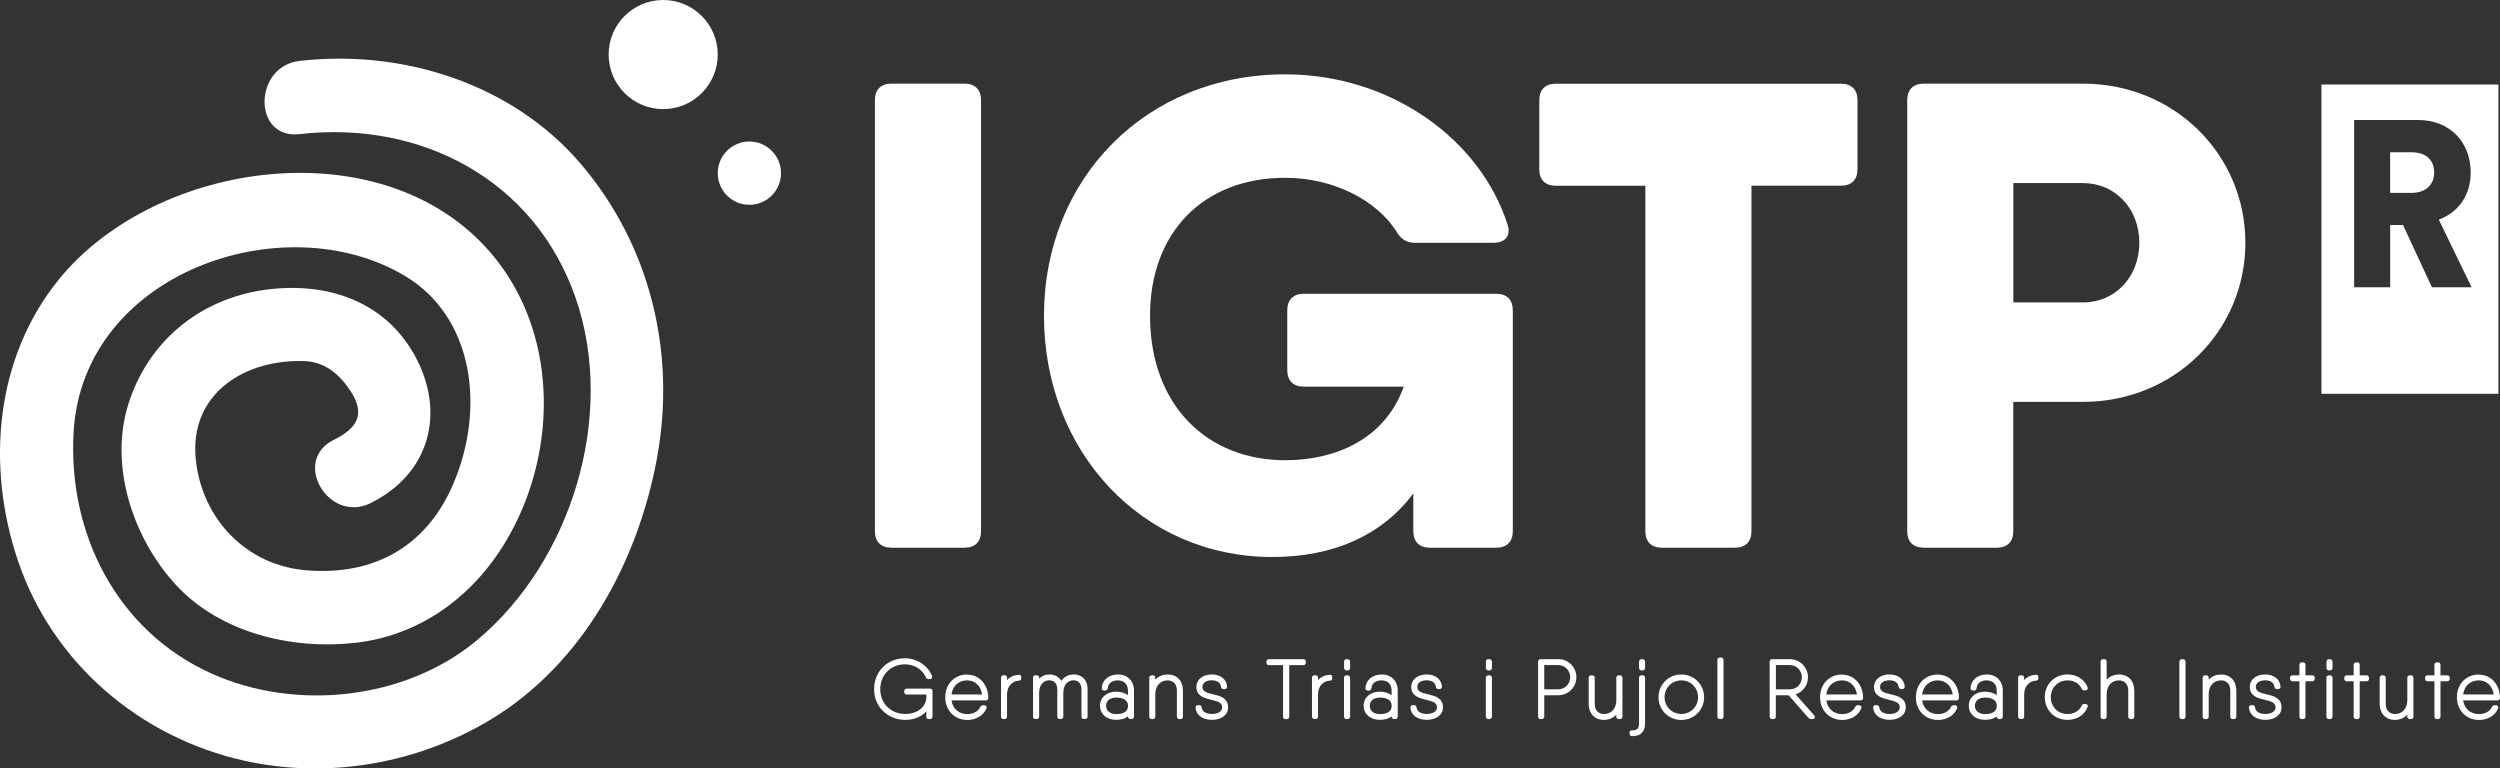
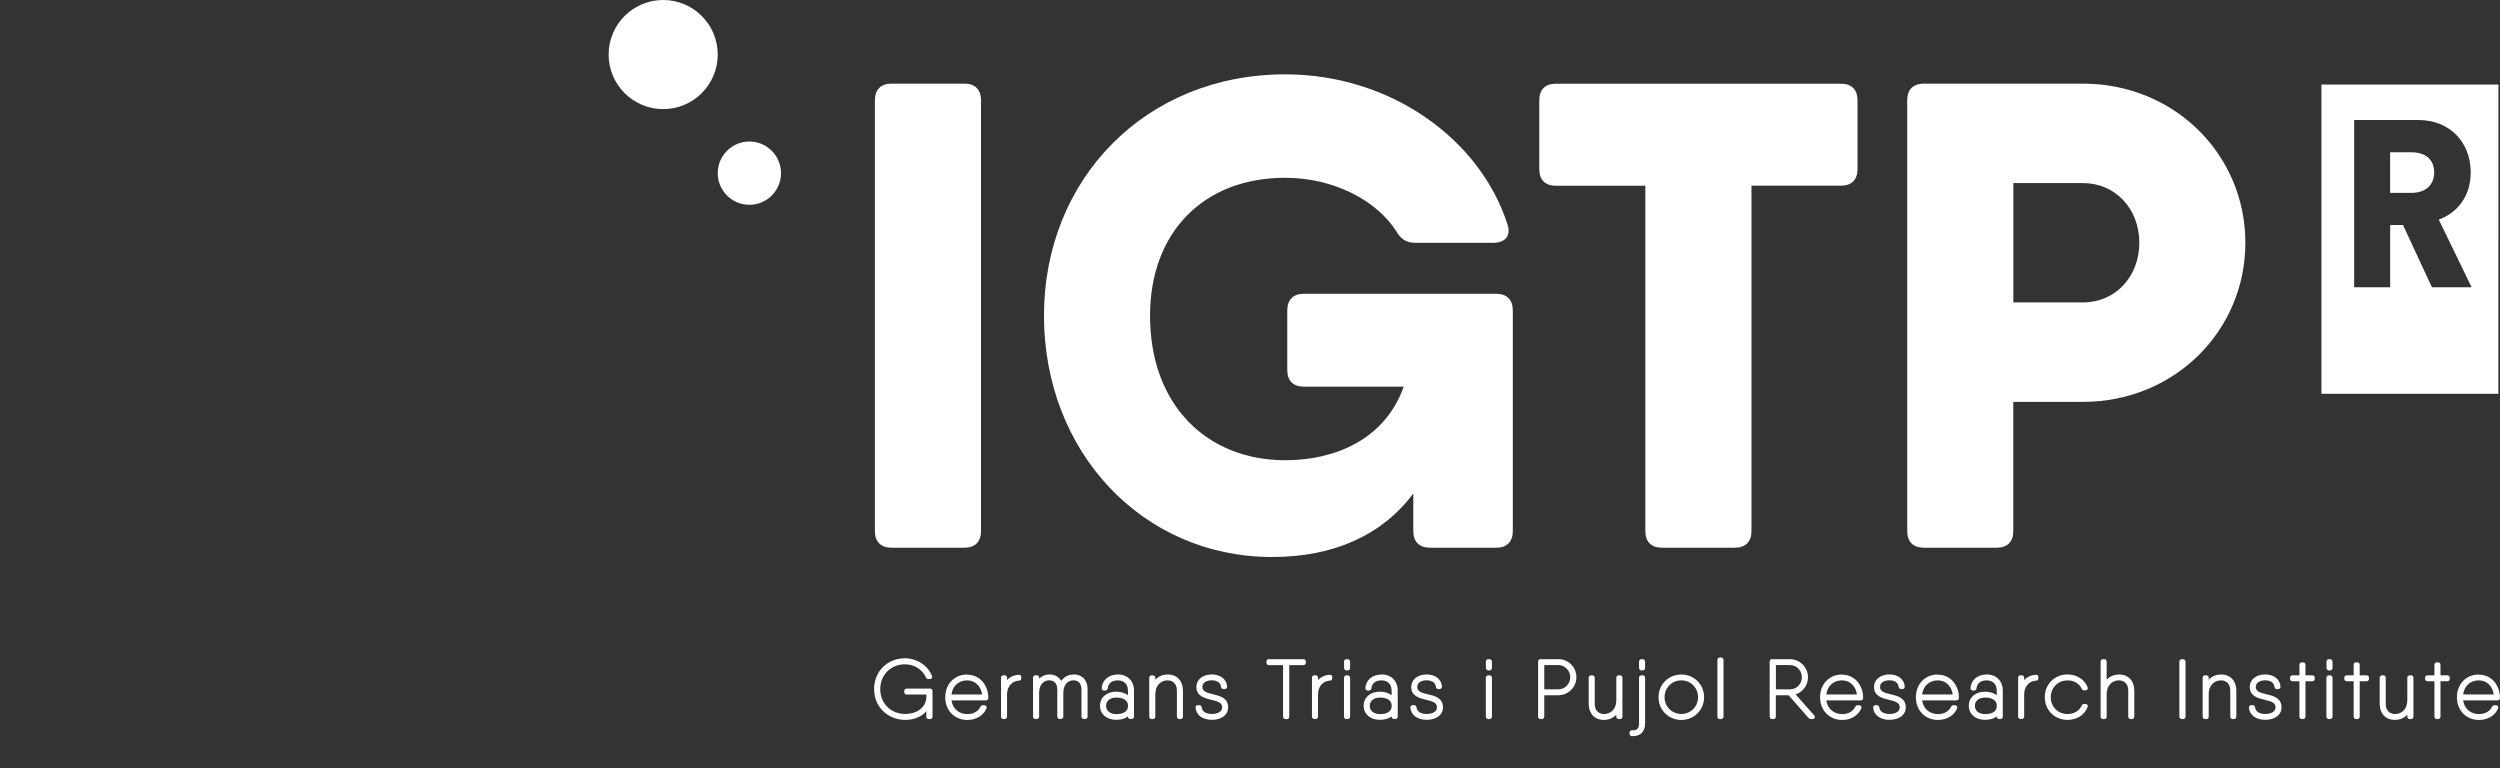
<svg xmlns="http://www.w3.org/2000/svg" id="Capa_2" viewBox="0 0 392.73 120.72">
  <rect x="0" y="0" width="392.73" height="120.72" fill="#333333" stroke="none" />
  <defs>
    <style>.cls-1{fill:#fff;stroke-width:0px;}</style>
  </defs>
  <g id="Logotipo">
-     <path class="cls-1" d="m58.24,79.02c9.32-4.62,11.83-14.27,6.9-23.2-4.85-8.77-14.22-11.62-23.66-10.27-10.12,1.46-18.14,8.04-21.27,17.79-3.16,9.84.72,21.32,7.52,28.64,6.96,7.49,18.27,10.13,28.12,9,10.6-1.22,19.08-7.77,24.2-16.95,7.69-13.78,7.5-32.08-2.93-44.28-16.86-19.72-52.5-14.69-67.83,4.09C-.82,56.25-2.2,73.29,2.84,88.14c5.43,16.02,19.1,27.68,35.49,31.35,13.18,2.95,27.26.49,38.78-6.47,14.41-8.71,23.05-24.69,26.07-40.9,3.08-16.55-.94-33.4-11.86-46.28-10.75-12.68-28.07-18.14-44.27-16.27-7.28.84-7.36,12.35,0,11.5,19.04-2.19,36.96,7.16,43.39,25.77,6.38,18.45-.67,41.37-15.52,53.74-11.29,9.4-28.51,11.19-41.75,5.2-14.87-6.72-22.57-22.07-21.6-38.02,1.52-24.92,32.95-35.73,51.97-24.46,10.91,6.46,12.75,20.89,7.64,32.78-4.23,9.85-12.53,14.38-23.05,13.51-9.47-.77-16.4-8.1-17.37-17.37-1.09-10.45,7.8-15.87,17.17-15.49,3.25.13,5.59,2.25,7.27,4.91,2.28,3.62.7,5.74-2.77,7.46-6.65,3.29-.82,13.21,5.81,9.93h0Z" />
    <path class="cls-1" d="m112.75,8.57c0,4.73-3.84,8.57-8.57,8.57s-8.57-3.84-8.57-8.57,3.84-8.57,8.57-8.57,8.57,3.84,8.57,8.57Z" />
    <path class="cls-1" d="m122.69,27.2c0,2.75-2.22,4.97-4.97,4.97s-4.97-2.23-4.97-4.97,2.23-4.97,4.97-4.97,4.97,2.23,4.97,4.97Z" />
    <path class="cls-1" d="m140.05,13.14h11.46c1.67,0,2.6.94,2.6,2.6v67.7c0,1.67-.94,2.6-2.6,2.6h-11.46c-1.67,0-2.61-.94-2.61-2.6V15.74c0-1.67.94-2.6,2.61-2.6Z" />
    <path class="cls-1" d="m235.04,46.15c1.67,0,2.61.94,2.61,2.61v34.68c0,1.67-.94,2.6-2.61,2.6h-10.41c-1.67,0-2.61-.94-2.61-2.6v-5.91c-4.91,6.54-12.48,9.97-22.19,9.97-20.31,0-35.83-16.46-35.83-37.91s15.94-37.91,37.91-37.91c16.56,0,30.62,10.21,34.89,23.54.62,1.77-.31,2.92-2.19,2.92h-12.29c-1.46,0-2.29-.62-3.02-1.88-3.02-4.69-9.69-8.33-17.39-8.33-12.92,0-21.25,8.64-21.25,21.67,0,14.06,8.96,22.7,21.25,22.7,7.83,0,15.65-3.27,18.61-11.56h-15.7c-1.67,0-2.6-.94-2.6-2.61v-9.37c0-1.67.94-2.61,2.6-2.61h30.21,0Z" />
    <path class="cls-1" d="m291.8,15.74v10.83c0,1.67-.94,2.6-2.6,2.6h-14.06v54.27c0,1.67-.94,2.6-2.61,2.6h-11.46c-1.67,0-2.6-.94-2.6-2.6V29.18h-14.06c-1.67,0-2.6-.94-2.6-2.6v-10.83c0-1.67.94-2.6,2.6-2.6h44.79c1.67,0,2.6.94,2.6,2.6Z" />
    <path class="cls-1" d="m352.73,38.13c0,13.85-11.14,25-25.52,25h-10.94v20.31c0,1.67-.94,2.6-2.6,2.6h-11.46c-1.67,0-2.6-.94-2.6-2.6V15.74c0-1.67.94-2.6,2.6-2.6h25c14.37,0,25.52,11.14,25.52,25Zm-16.66,0c0-5.31-3.75-9.37-8.85-9.37h-10.94v18.75h10.94c5.1,0,8.85-4.06,8.85-9.38Z" />
    <path class="cls-1" d="m382.39,27.11c0-1.96-1.25-3.19-3.59-3.19h-3.33v6.38h3.33c2.33,0,3.59-1.34,3.59-3.19m.72,7.38l5.16,10.64h-6.23l-4.55-9.79h-2.01v9.79h-5.66v-26.28h10.07c5.02,0,8.24,3.56,8.24,8.23,0,3.56-1.9,6.27-5.02,7.42m9.37-21.22h-27.8v48.58h27.8V13.27Z" />
    <path class="cls-1" d="m146.12,108.17h-3.69c-.22,0-.38.16-.38.38v.18c0,.22.16.38.38.38h3.1v.49c-.15,1.77-1.76,2.56-3.29,2.56-2.29,0-3.96-1.64-3.96-3.9s1.67-3.9,3.87-3.9c1.47,0,2.77.81,3.31,2.08.07.15.21.24.38.24h.24c.13,0,.24-.05.3-.15s.08-.22.03-.34c-.66-1.66-2.37-2.78-4.26-2.78-2.76,0-4.84,2.08-4.84,4.84s2.12,4.84,4.92,4.84c1.35,0,2.54-.5,3.29-1.35v.84c0,.22.16.38.38.38h.21c.22,0,.38-.16.38-.38v-4.03c0-.22-.16-.38-.38-.38Z" />
    <path class="cls-1" d="m151.93,105.96c-1.99,0-3.44,1.5-3.44,3.57s1.46,3.57,3.47,3.57c1.4,0,2.56-.71,3.01-1.84.04-.11.03-.22-.03-.32-.07-.1-.18-.15-.32-.15h-.23c-.16,0-.29.08-.38.24-.32.71-1.1,1.15-2.05,1.15-1.32,0-2.3-.85-2.49-2.15h5.4c.21,0,.37-.15.38-.37v-.09c0-1.74-1.17-3.59-3.33-3.59Zm-2.46,3.13c.17-1.33,1.13-2.21,2.46-2.21,1.24,0,2.16.88,2.35,2.21h-4.81Z" />
    <path class="cls-1" d="m160.05,106.01c-.76.03-1.4.33-1.85.83v-.38c0-.22-.16-.38-.38-.38h-.19c-.22,0-.38.16-.38.38v6.11c0,.22.16.38.38.38h.19c.22,0,.38-.16.38-.38v-3.41c0-1.6,1.03-2.21,1.9-2.24.17,0,.34-.13.34-.38v-.17c0-.11-.04-.21-.11-.28-.07-.07-.16-.09-.28-.1Z" />
    <path class="cls-1" d="m168.65,105.96h0c-.8,0-1.5.37-1.93,1.01-.37-.64-1.03-1.02-1.85-1.02-.64,0-1.21.24-1.63.67v-.16c0-.22-.16-.38-.38-.38h-.2c-.22,0-.38.16-.38.38v6.11c0,.22.16.38.38.38h.2c.22,0,.38-.16.38-.38v-3.72c0-1.37.79-1.98,1.58-1.98s1.27.52,1.27,1.45v4.25c0,.22.16.38.38.38h.19c.22,0,.38-.16.38-.38v-3.72c0-1.37.79-1.98,1.58-1.98s1.27.52,1.27,1.45v4.25c0,.22.16.38.38.38h.2c.22,0,.38-.16.38-.38v-4.25c0-1.75-1.13-2.38-2.19-2.38Z" />
    <path class="cls-1" d="m175.61,105.96c-1.43,0-2.45.85-2.54,2.13,0,.11.03.21.1.28.07.07.17.11.28.11h.19c.2,0,.34-.13.38-.36.07-.92.86-1.24,1.58-1.24.77,0,1.59.42,1.59,1.6v.74c-.46-.36-1.11-.56-1.86-.56-1.49,0-2.53.91-2.53,2.21s1.04,2.21,2.53,2.21c.79,0,1.42-.18,1.86-.54v.03c0,.22.16.38.38.38h.19c.22,0,.38-.16.38-.38v-4.09c0-1.51-1.02-2.53-2.54-2.53Zm1.59,4.92c0,1.17-1.25,1.3-1.79,1.3-1.02,0-1.65-.5-1.65-1.3s.63-1.3,1.65-1.3c.42,0,1.79.09,1.79,1.3Z" />
    <path class="cls-1" d="m183.46,105.96c-.8,0-1.49.29-1.97.82v-.31c0-.22-.16-.38-.38-.38h-.19c-.22,0-.38.16-.38.38v6.11c0,.22.16.38.38.38h.19c.22,0,.38-.16.38-.38v-3.46c0-1.65,1.04-2.24,1.92-2.24s1.47.59,1.47,1.58v4.12c0,.22.16.38.38.38h.19c.22,0,.38-.16.38-.38v-4.12c0-1.5-.95-2.5-2.37-2.5Z" />
    <path class="cls-1" d="m190.57,109.07c-1.04-.25-1.68-.44-1.68-1.16,0-.76.77-1.04,1.48-1.04.66,0,1.38.27,1.45,1.05.03.2.18.33.38.33h.19c.11,0,.21-.04.28-.11.07-.07.1-.17.1-.28-.08-1.15-1.04-1.91-2.4-1.91-1.43,0-2.43.81-2.43,1.96,0,1.45,1.3,1.77,2.34,2.02,1.06.26,1.71.45,1.71,1.19s-.83,1.04-1.61,1.04c-.74,0-1.54-.27-1.61-1.06-.03-.2-.18-.33-.38-.33h-.2c-.11,0-.21.04-.28.11-.07.07-.1.17-.1.29.08,1.14,1.1,1.91,2.56,1.91,1.53,0,2.56-.79,2.56-1.96,0-1.49-1.31-1.81-2.37-2.06Z" />
    <path class="cls-1" d="m204.76,103.55h-5.43c-.22,0-.38.16-.38.38v.18c0,.22.16.38.38.38h2.23v8.1c0,.22.16.38.38.38h.21c.22,0,.38-.16.38-.38v-8.1h2.23c.22,0,.38-.16.38-.38v-.18c0-.22-.16-.38-.38-.38Z" />
    <path class="cls-1" d="m208.9,106.01c-.76.03-1.4.33-1.85.83v-.38c0-.22-.16-.38-.38-.38h-.19c-.22,0-.38.16-.38.38v6.11c0,.22.16.38.38.38h.19c.22,0,.38-.16.38-.38v-3.41c0-1.6,1.03-2.21,1.9-2.24.17,0,.34-.13.34-.38v-.17c0-.11-.04-.21-.11-.28-.07-.07-.16-.09-.28-.1Z" />
    <path class="cls-1" d="m211.52,106.09h.19c.21,0,.38.17.38.38v6.11c0,.21-.17.38-.38.38h-.2c-.21,0-.38-.17-.38-.38v-6.11c0-.21.17-.38.38-.38Z" />
    <rect class="cls-1" x="211.14" y="103.55" width=".95" height="1.77" rx=".38" ry=".38" />
    <path class="cls-1" d="m217.03,105.96c-1.43,0-2.45.85-2.54,2.13,0,.11.03.21.1.28.07.07.17.11.28.11h.19c.2,0,.34-.13.38-.36.07-.92.86-1.24,1.58-1.24.77,0,1.59.42,1.59,1.6v.74c-.46-.36-1.11-.56-1.86-.56-1.49,0-2.53.91-2.53,2.21s1.04,2.21,2.53,2.21c.79,0,1.42-.18,1.86-.54v.03c0,.22.16.38.38.38h.2c.22,0,.38-.16.38-.38v-4.09c0-1.51-1.02-2.53-2.54-2.53Zm1.59,4.92c0,1.17-1.25,1.3-1.79,1.3-1.02,0-1.65-.5-1.65-1.3s.63-1.3,1.65-1.3c.42,0,1.79.09,1.79,1.3Z" />
    <path class="cls-1" d="m224.32,109.07c-1.04-.25-1.68-.44-1.68-1.16,0-.76.77-1.04,1.48-1.04.66,0,1.38.27,1.45,1.05.03.2.18.33.38.33h.19c.11,0,.21-.04.28-.11.07-.07.1-.17.1-.28-.08-1.15-1.04-1.91-2.4-1.91-1.43,0-2.43.81-2.43,1.96,0,1.45,1.3,1.77,2.34,2.02,1.06.26,1.71.45,1.71,1.19s-.83,1.04-1.61,1.04c-.74,0-1.54-.27-1.61-1.06-.03-.2-.18-.33-.38-.33h-.2c-.11,0-.21.04-.28.11-.07.07-.1.17-.1.29.08,1.14,1.1,1.91,2.56,1.91,1.53,0,2.56-.79,2.56-1.96,0-1.49-1.31-1.81-2.37-2.06Z" />
    <path class="cls-1" d="m233.8,106.09h.19c.21,0,.38.17.38.38v6.11c0,.21-.17.38-.38.38h-.2c-.21,0-.38-.17-.38-.38v-6.11c0-.21.17-.38.38-.38Z" />
    <rect class="cls-1" x="233.42" y="103.55" width=".95" height="1.77" rx=".38" ry=".38" />
    <path class="cls-1" d="m244.8,103.55h-2.8c-.22,0-.38.16-.38.38v8.65c0,.22.16.38.38.38h.21c.22,0,.38-.16.38-.38v-3.36h2.21c1.56,0,2.84-1.27,2.84-2.84s-1.27-2.84-2.84-2.84Zm1.87,2.84c0,1.05-.84,1.9-1.87,1.9h-2.21v-3.81h2.21c1.03,0,1.87.85,1.87,1.91Z" />
    <path class="cls-1" d="m254.48,106.09h-.19c-.22,0-.38.16-.38.38v3.46c0,1.65-1.04,2.24-1.92,2.24s-1.47-.59-1.47-1.58v-4.12c0-.22-.16-.38-.38-.38h-.19c-.22,0-.38.16-.38.38v4.12c0,1.5.95,2.5,2.37,2.5.8,0,1.49-.29,1.97-.82v.31c0,.22.16.38.38.38h.2c.22,0,.38-.16.38-.38v-6.11c0-.22-.16-.38-.38-.38Z" />
    <rect class="cls-1" x="257.48" y="103.55" width=".95" height="1.77" rx=".38" ry=".38" />
    <path class="cls-1" d="m258.05,106.09h-.19c-.22,0-.38.15-.38.38v7.17c0,.41-.09.7-.27.87-.17.16-.45.23-.83.21-.13.02-.23.05-.28.1-.05.05-.11.13-.11.27v.17c0,.22.15.37.36.38.07,0,.13,0,.19,0,.55,0,1-.16,1.32-.46.37-.35.57-.88.57-1.55v-7.17c0-.22-.16-.38-.38-.38Z" />
    <path class="cls-1" d="m264.12,105.96c-2.01,0-3.58,1.57-3.58,3.57s1.57,3.57,3.58,3.57,3.58-1.57,3.58-3.57-1.57-3.57-3.58-3.57Zm0,.92c1.48,0,2.63,1.16,2.63,2.64s-1.16,2.64-2.63,2.64-2.63-1.16-2.63-2.64,1.16-2.64,2.63-2.64Z" />
    <path class="cls-1" d="m270.18,103.29h.19c.21,0,.38.17.38.38v8.91c0,.21-.17.38-.38.38h-.2c-.21,0-.38-.17-.38-.38v-8.91c0-.21.17-.38.38-.38Z" />
    <path class="cls-1" d="m282.09,109.08c1.14-.38,1.93-1.45,1.93-2.69,0-1.56-1.27-2.84-2.84-2.84h-2.8c-.22,0-.38.16-.38.38v8.65c0,.22.16.38.38.38h.21c.22,0,.38-.16.38-.38v-3.36h2l3.15,3.58c.09.1.21.16.35.16h.27c.15,0,.27-.07.33-.19.06-.12.03-.26-.07-.38l-2.92-3.31Zm-.9-.79h-2.21v-3.81h2.21c1.03,0,1.87.85,1.87,1.91s-.84,1.9-1.87,1.9Z" />
    <path class="cls-1" d="m289.36,105.96c-1.99,0-3.44,1.5-3.44,3.57s1.46,3.57,3.47,3.57c1.4,0,2.56-.71,3.01-1.84.04-.11.03-.22-.03-.32-.07-.1-.18-.15-.32-.15h-.23c-.16,0-.29.08-.38.24-.32.71-1.1,1.15-2.05,1.15-1.32,0-2.3-.85-2.49-2.15h5.4c.21,0,.37-.15.38-.37v-.09c0-1.74-1.17-3.59-3.33-3.59Zm-2.46,3.13c.17-1.33,1.13-2.21,2.46-2.21,1.24,0,2.16.88,2.35,2.21h-4.81Z" />
    <path class="cls-1" d="m297.02,109.07c-1.04-.25-1.68-.44-1.68-1.16,0-.76.77-1.04,1.48-1.04.66,0,1.38.27,1.45,1.05.03.2.18.33.38.33h.19c.11,0,.21-.04.28-.11.07-.07.1-.17.1-.28-.08-1.15-1.04-1.91-2.4-1.91-1.43,0-2.43.81-2.43,1.96,0,1.45,1.3,1.77,2.34,2.02,1.06.26,1.71.45,1.71,1.19s-.83,1.04-1.61,1.04c-.74,0-1.54-.27-1.61-1.06-.03-.2-.18-.33-.38-.33h-.2c-.11,0-.21.04-.28.11-.07.07-.1.17-.1.29.08,1.14,1.1,1.91,2.56,1.91,1.53,0,2.56-.79,2.56-1.96,0-1.49-1.31-1.81-2.37-2.06Z" />
    <path class="cls-1" d="m304.41,105.96c-1.99,0-3.44,1.5-3.44,3.57s1.46,3.57,3.47,3.57c1.4,0,2.56-.71,3.01-1.84.04-.11.03-.22-.03-.32-.07-.1-.18-.15-.32-.15h-.23c-.16,0-.29.08-.38.24-.32.71-1.1,1.15-2.05,1.15-1.32,0-2.3-.85-2.49-2.15h5.4c.21,0,.37-.15.38-.37v-.09c0-1.74-1.17-3.59-3.33-3.59Zm-2.46,3.13c.17-1.33,1.13-2.21,2.46-2.21,1.24,0,2.16.88,2.35,2.21h-4.81Z" />
    <path class="cls-1" d="m312.09,105.96c-1.43,0-2.45.85-2.54,2.13,0,.11.03.21.1.28.07.07.17.11.28.11h.19c.2,0,.34-.13.38-.36.07-.92.86-1.24,1.58-1.24.77,0,1.59.42,1.59,1.6v.74c-.46-.36-1.11-.56-1.86-.56-1.49,0-2.53.91-2.53,2.21s1.04,2.21,2.53,2.21c.79,0,1.42-.18,1.86-.54v.03c0,.22.16.38.38.38h.19c.22,0,.38-.16.38-.38v-4.09c0-1.51-1.02-2.53-2.54-2.53Zm1.59,4.92c0,1.17-1.25,1.3-1.79,1.3-1.02,0-1.65-.5-1.65-1.3s.63-1.3,1.65-1.3c.42,0,1.79.09,1.79,1.3Z" />
    <path class="cls-1" d="m319.83,106.01c-.76.03-1.4.33-1.85.83v-.38c0-.22-.16-.38-.38-.38h-.19c-.22,0-.38.16-.38.38v6.11c0,.22.16.38.38.38h.19c.22,0,.38-.16.38-.38v-3.41c0-1.6,1.03-2.21,1.9-2.24.17,0,.34-.13.34-.38v-.17c0-.11-.04-.21-.11-.28-.07-.07-.16-.09-.28-.1Z" />
    <path class="cls-1" d="m324.79,106.88c1.02,0,1.88.51,2.23,1.33.07.15.21.24.38.24h.21c.13,0,.24-.06.31-.15.06-.1.07-.22.03-.33-.47-1.23-1.7-2.02-3.15-2.02-2.04,0-3.58,1.53-3.58,3.57s1.54,3.57,3.58,3.57c1.45,0,2.69-.79,3.15-2.02.05-.12.04-.24-.03-.33-.07-.1-.18-.15-.31-.15h-.21c-.17,0-.31.09-.38.25-.36.82-1.21,1.33-2.23,1.33-1.5,0-2.63-1.14-2.63-2.64s1.13-2.64,2.63-2.64Z" />
    <path class="cls-1" d="m332.91,105.96c-.8,0-1.49.29-1.97.82v-2.85c0-.22-.16-.38-.38-.38h-.19c-.22,0-.38.16-.38.38v8.65c0,.22.16.38.38.38h.19c.22,0,.38-.16.38-.38v-3.46c0-1.65,1.04-2.24,1.92-2.24s1.47.59,1.47,1.58v4.12c0,.22.16.38.38.38h.19c.22,0,.38-.16.38-.38v-4.12c0-1.5-.95-2.5-2.37-2.5Z" />
    <rect class="cls-1" x="342.36" y="103.55" width=".97" height="9.41" rx=".38" ry=".38" />
    <path class="cls-1" d="m348.94,105.96c-.8,0-1.49.29-1.97.82v-.31c0-.22-.16-.38-.38-.38h-.19c-.22,0-.38.16-.38.38v6.11c0,.22.16.38.38.38h.19c.22,0,.38-.16.38-.38v-3.46c0-1.65,1.04-2.24,1.92-2.24s1.47.59,1.47,1.58v4.12c0,.22.16.38.38.38h.19c.22,0,.38-.16.38-.38v-4.12c0-1.5-.95-2.5-2.37-2.5Z" />
    <path class="cls-1" d="m356.05,109.07c-1.04-.25-1.68-.44-1.68-1.16,0-.76.77-1.04,1.48-1.04.66,0,1.38.27,1.45,1.05.03.2.18.33.38.33h.19c.11,0,.21-.04.28-.11.07-.07.1-.17.1-.28-.08-1.15-1.04-1.91-2.4-1.91-1.43,0-2.43.81-2.43,1.96,0,1.45,1.3,1.77,2.34,2.02,1.06.26,1.71.45,1.71,1.19s-.83,1.04-1.61,1.04c-.74,0-1.54-.27-1.61-1.06-.03-.2-.18-.33-.38-.33h-.2c-.11,0-.21.04-.28.11-.07.07-.1.17-.1.29.08,1.14,1.1,1.91,2.56,1.91,1.53,0,2.56-.79,2.56-1.96,0-1.49-1.31-1.81-2.37-2.06Z" />
    <path class="cls-1" d="m363.25,106.09h-1.08v-1.66c0-.22-.16-.38-.38-.38h-.19c-.22,0-.38.16-.38.38v1.66h-1.09c-.22,0-.38.16-.38.38v.17c0,.22.16.38.38.38h1.09v5.56c0,.22.16.38.38.38h.19c.22,0,.38-.16.38-.38v-5.56h1.08c.22,0,.38-.16.38-.38v-.17c0-.22-.16-.38-.38-.38Z" />
    <rect class="cls-1" x="365.47" y="103.55" width=".95" height="1.77" rx=".38" ry=".38" />
    <path class="cls-1" d="m365.85,106.09h.19c.21,0,.38.17.38.38v6.11c0,.21-.17.38-.38.38h-.2c-.21,0-.38-.17-.38-.38v-6.11c0-.21.17-.38.38-.38Z" />
    <path class="cls-1" d="m371.77,106.09h-1.08v-1.66c0-.22-.16-.38-.38-.38h-.19c-.22,0-.38.16-.38.38v1.66h-1.09c-.22,0-.38.16-.38.38v.17c0,.22.16.38.38.38h1.09v5.56c0,.22.16.38.38.38h.19c.22,0,.38-.16.38-.38v-5.56h1.08c.22,0,.38-.16.38-.38v-.17c0-.22-.16-.38-.38-.38Z" />
    <path class="cls-1" d="m378.74,106.09h-.19c-.22,0-.38.16-.38.38v3.46c0,1.65-1.04,2.24-1.92,2.24s-1.47-.59-1.47-1.58v-4.12c0-.22-.16-.38-.38-.38h-.19c-.22,0-.38.16-.38.38v4.12c0,1.5.95,2.5,2.37,2.5.8,0,1.49-.29,1.97-.82v.31c0,.22.16.38.38.38h.2c.22,0,.38-.16.38-.38v-6.11c0-.22-.16-.38-.38-.38Z" />
    <path class="cls-1" d="m384.46,106.09h-1.08v-1.66c0-.22-.16-.38-.38-.38h-.19c-.22,0-.38.16-.38.38v1.66h-1.09c-.22,0-.38.16-.38.38v.17c0,.22.16.38.38.38h1.09v5.56c0,.22.16.38.38.38h.19c.22,0,.38-.16.38-.38v-5.56h1.08c.22,0,.38-.16.38-.38v-.17c0-.22-.16-.38-.38-.38Z" />
    <path class="cls-1" d="m389.4,105.96c-1.99,0-3.44,1.5-3.44,3.57s1.46,3.57,3.47,3.57c1.4,0,2.56-.71,3.01-1.84.04-.11.03-.22-.03-.32-.07-.1-.18-.15-.32-.15h-.23c-.16,0-.29.08-.38.24-.32.71-1.1,1.15-2.05,1.15-1.32,0-2.3-.85-2.49-2.15h5.4c.21,0,.37-.15.38-.37v-.09c0-1.74-1.17-3.59-3.33-3.59Zm-2.46,3.13c.17-1.33,1.13-2.21,2.46-2.21,1.24,0,2.16.88,2.35,2.21h-4.81Z" />
  </g>
</svg>